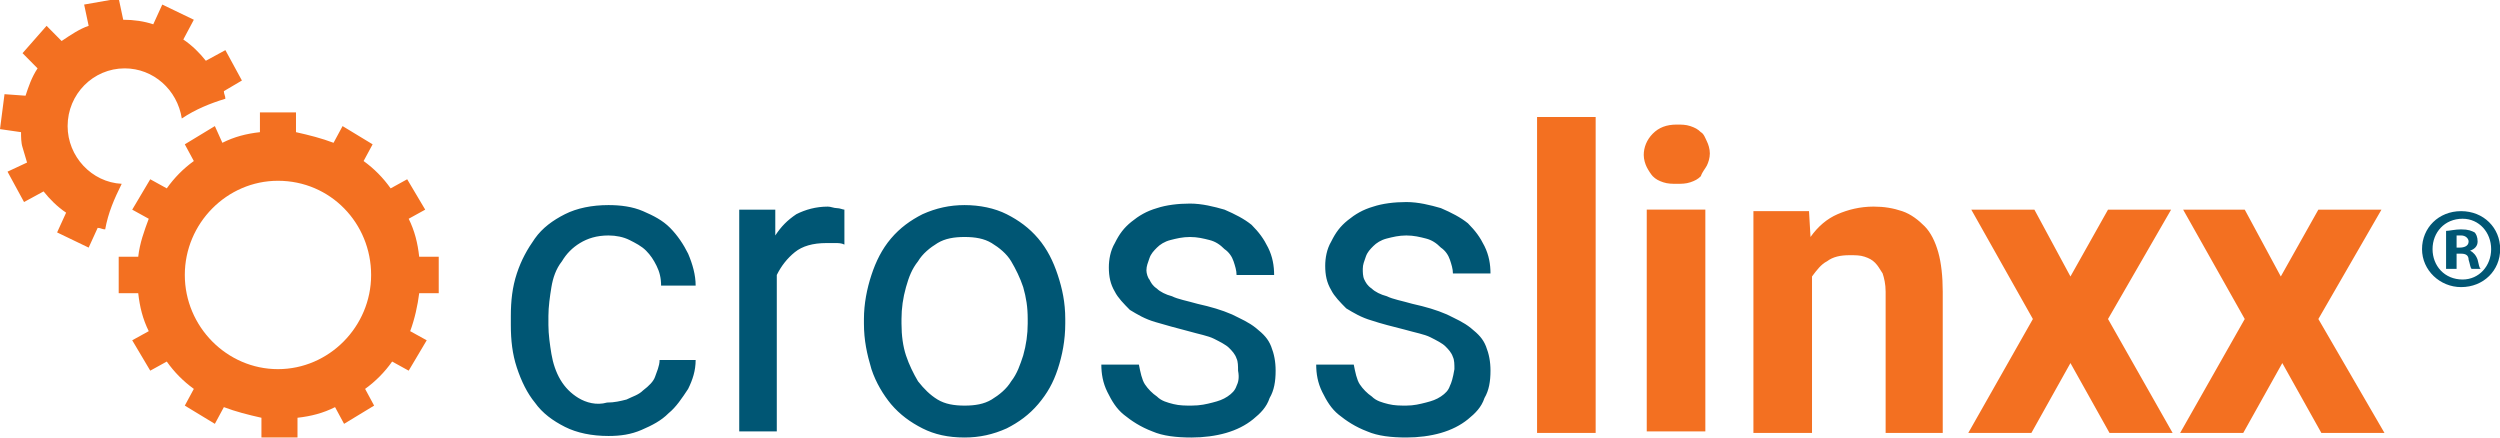
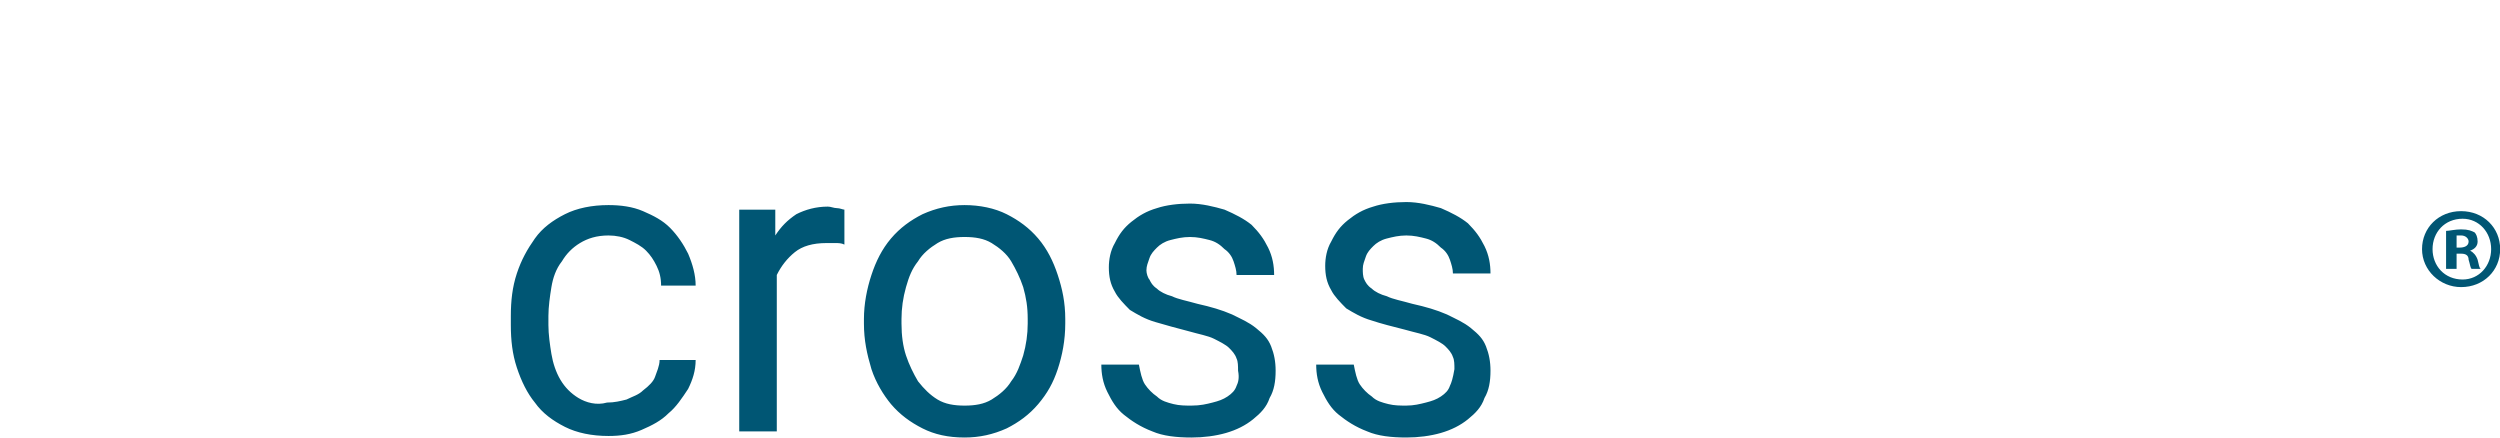
<svg xmlns="http://www.w3.org/2000/svg" xmlns:xlink="http://www.w3.org/1999/xlink" width="800" height="140" version="1.1" viewBox="0 0 800 140">
  <style type="text/css">.st0{clip-path:url(#SVGID_2_);fill:#F37021;}
	.st1{clip-path:url(#SVGID_2_);fill:#005674;}
	.st2{fill:#005674;}</style>
  <g transform="matrix(4.808 0 0 4.861 -27.404 -27.708)">
    <defs>
      <rect id="SVGID_1_" x="5.7" y="5.7" width="158.7" height="28.8" />
    </defs>
    <clipPath id="SVGID_2_">
      <use width="100%" height="100%" xlink:href="#SVGID_1_" />
    </clipPath>
-     <path class="st0" d="m119.2 19.5h-3.9v14.6h3.9zm-98.6-7.8 1.2-0.7-1.1-2-1.3 0.7c-0.4-0.5-0.9-1-1.5-1.4l0.7-1.3-2.1-1-0.6 1.3c-0.6-0.2-1.3-0.3-2-0.3l-0.3-1.4-2.3 0.4 0.3 1.4c-0.6 0.2-1.2 0.6-1.8 1l-1-1-1.6 1.8 1 1c-0.4 0.6-0.6 1.2-0.8 1.8l-1.4-0.1-0.3 2.3 1.4 0.2c0 0.3 0 0.7 0.1 1s0.2 0.7 0.3 1l-1.3 0.6 1.1 2 1.3-0.7c0.4 0.5 0.9 1 1.5 1.4l-0.6 1.3 2.1 1 0.6-1.3c0.2 0 0.3 0.1 0.5 0.1 0.2-1.1 0.6-2 1.1-3-2-0.1-3.6-1.8-3.6-3.8 0-2.1 1.7-3.8 3.8-3.8 1.9 0 3.5 1.4 3.8 3.3 0.9-0.6 1.9-1 2.9-1.3 0-0.2-0.1-0.3-0.1-0.5m9.8 12.1c0 3.4-2.8 6.2-6.2 6.2s-6.2-2.8-6.2-6.2 2.8-6.2 6.2-6.2c3.5 0 6.2 2.8 6.2 6.2m3.2 1.2h1.3v-2.4h-1.3c-0.1-0.9-0.3-1.7-0.7-2.5l1.1-0.6-1.2-2-1.1 0.6c-0.5-0.7-1.1-1.3-1.8-1.8l0.6-1.1-2-1.2-0.6 1.1c-0.8-0.3-1.6-0.5-2.5-0.7v-1.3h-2.4v1.3c-0.9 0.1-1.7 0.3-2.5 0.7l-0.5-1.1-2 1.2 0.6 1.1c-0.7 0.5-1.3 1.1-1.8 1.8l-1.1-0.6-1.2 2 1.1 0.6c-0.3 0.8-0.6 1.6-0.7 2.5h-1.3v2.4h1.3c0.1 0.9 0.3 1.7 0.7 2.5l-1.1 0.6 1.2 2 1.1-0.6c0.5 0.7 1.1 1.3 1.8 1.8l-0.6 1.1 2 1.2 0.6-1.1c0.8 0.3 1.6 0.5 2.5 0.7v1.3h2.4v-1.3c0.9-0.1 1.7-0.3 2.5-0.7l0.6 1.1 2-1.2-0.6-1.1c0.7-0.5 1.3-1.1 1.8-1.8l1.1 0.6 1.2-2-1.1-0.6c0.3-0.8 0.5-1.7 0.6-2.5m74.4 9.2h3.9v-20.8h-3.9zm11.3-17.6c0.1-0.2 0.2-0.5 0.2-0.8s-0.1-0.6-0.2-0.8-0.2-0.5-0.4-0.6c-0.2-0.2-0.4-0.3-0.7-0.4s-0.6-0.1-0.9-0.1c-0.7 0-1.2 0.2-1.6 0.6s-0.6 0.9-0.6 1.4c0 0.3 0.1 0.6 0.2 0.8s0.3 0.5 0.4 0.6c0.2 0.2 0.4 0.3 0.7 0.4s0.6 0.1 0.9 0.1 0.6 0 0.9-0.1 0.5-0.2 0.7-0.4c0.1-0.3 0.3-0.5 0.4-0.7m11.8 17.6h3.9v-9.3c0-1-0.1-1.9-0.3-2.6s-0.5-1.3-0.9-1.7-0.9-0.8-1.5-1-1.2-0.3-1.9-0.3c-0.9 0-1.7 0.2-2.4 0.5s-1.3 0.8-1.8 1.5l-0.1-1.7h-3.7v14.6h3.9v-10.3c0.3-0.4 0.6-0.8 1-1 0.4-0.3 0.9-0.4 1.5-0.4 0.4 0 0.7 0 1 0.1s0.5 0.2 0.7 0.4 0.3 0.4 0.5 0.7c0.1 0.3 0.2 0.7 0.2 1.2v9.3zm19.2 0-4.3-7.5 4.2-7.2h-4.2l-2.5 4.4-2.4-4.4h-4.2l4.1 7.2-4.3 7.5h4.2l2.6-4.6 2.6 4.6zm9.7-7.5 4.2-7.2h-4.2l-2.5 4.4-2.4-4.4h-4.1l4.1 7.2-4.3 7.5h4.2l2.6-4.6 2.6 4.6h4.2z" clip-path="url(#SVGID_2_)" />
    <path class="st1" d="m102.2 31.1c-0.1 0.3-0.3 0.5-0.6 0.7s-0.6 0.3-1 0.4-0.8 0.2-1.3 0.2c-0.4 0-0.8 0-1.2-0.1s-0.8-0.2-1.1-0.5c-0.3-0.2-0.6-0.5-0.8-0.8s-0.3-0.8-0.4-1.3h-2.5c0 0.6 0.1 1.2 0.4 1.8s0.6 1.1 1.1 1.5 1.1 0.8 1.9 1.1c0.7 0.3 1.6 0.4 2.6 0.4 0.8 0 1.6-0.1 2.3-0.3s1.3-0.5 1.8-0.9 0.9-0.8 1.1-1.4c0.3-0.5 0.4-1.1 0.4-1.8 0-0.6-0.1-1.1-0.3-1.6s-0.5-0.8-1-1.2-1-0.6-1.6-0.9c-0.7-0.3-1.4-0.5-2.3-0.7-0.7-0.2-1.3-0.3-1.7-0.5-0.4-0.1-0.8-0.3-1-0.5-0.3-0.2-0.4-0.4-0.5-0.6s-0.1-0.5-0.1-0.7c0-0.3 0.1-0.5 0.2-0.8s0.3-0.5 0.5-0.7 0.5-0.4 0.9-0.5 0.8-0.2 1.3-0.2 0.9 0.1 1.3 0.2 0.7 0.3 1 0.6c0.3 0.2 0.5 0.5 0.6 0.8s0.2 0.6 0.2 0.9h2.5c0-0.6-0.1-1.2-0.4-1.8s-0.6-1-1.1-1.5c-0.5-0.4-1.1-0.7-1.8-1-0.7-0.2-1.5-0.4-2.3-0.4s-1.6 0.1-2.2 0.3c-0.7 0.2-1.2 0.5-1.7 0.9s-0.8 0.8-1.1 1.4c-0.3 0.5-0.4 1.1-0.4 1.6 0 0.6 0.1 1.1 0.4 1.6 0.2 0.4 0.6 0.8 1 1.2 0.5 0.3 1 0.6 1.7 0.8 0.6 0.2 1.4 0.4 2.2 0.6 0.7 0.2 1.3 0.3 1.7 0.5s0.8 0.4 1 0.6 0.4 0.4 0.5 0.7c0.1 0.2 0.1 0.5 0.1 0.8-0.1 0.6-0.2 0.9-0.3 1.1m-14.2 0c-0.1 0.3-0.3 0.5-0.6 0.7s-0.6 0.3-1 0.4-0.8 0.2-1.4 0.2c-0.4 0-0.8 0-1.2-0.1s-0.8-0.2-1.1-0.5c-0.3-0.2-0.6-0.5-0.8-0.8s-0.3-0.8-0.4-1.3h-2.5c0 0.6 0.1 1.2 0.4 1.8s0.6 1.1 1.1 1.5 1.1 0.8 1.9 1.1c0.7 0.3 1.6 0.4 2.6 0.4 0.8 0 1.6-0.1 2.3-0.3s1.3-0.5 1.8-0.9 0.9-0.8 1.1-1.4c0.3-0.5 0.4-1.1 0.4-1.8 0-0.6-0.1-1.1-0.3-1.6s-0.5-0.8-1-1.2-1-0.6-1.6-0.9c-0.7-0.3-1.4-0.5-2.3-0.7-0.7-0.2-1.3-0.3-1.7-0.5-0.4-0.1-0.8-0.3-1-0.5-0.3-0.2-0.4-0.4-0.5-0.6-0.1-0.1-0.2-0.4-0.2-0.6 0-0.3 0.1-0.5 0.2-0.8s0.3-0.5 0.5-0.7 0.5-0.4 0.9-0.5 0.8-0.2 1.3-0.2 0.9 0.1 1.3 0.2 0.7 0.3 1 0.6c0.3 0.2 0.5 0.5 0.6 0.8s0.2 0.6 0.2 0.9h2.5c0-0.6-0.1-1.2-0.4-1.8s-0.6-1-1.1-1.5c-0.5-0.4-1.1-0.7-1.8-1-0.7-0.2-1.5-0.4-2.3-0.4s-1.6 0.1-2.2 0.3c-0.7 0.2-1.2 0.5-1.7 0.9s-0.8 0.8-1.1 1.4c-0.3 0.5-0.4 1.1-0.4 1.6 0 0.6 0.1 1.1 0.4 1.6 0.2 0.4 0.6 0.8 1 1.2 0.5 0.3 1 0.6 1.7 0.8s1.4 0.4 2.2 0.6c0.7 0.2 1.3 0.3 1.7 0.5s0.8 0.4 1 0.6 0.4 0.4 0.5 0.7c0.1 0.2 0.1 0.5 0.1 0.8 0.1 0.5 0 0.8-0.1 1m-22.3-4.4c0-0.7 0.1-1.4 0.3-2.1s0.4-1.2 0.8-1.7c0.3-0.5 0.8-0.9 1.3-1.2s1.1-0.4 1.8-0.4 1.3 0.1 1.8 0.4 1 0.7 1.3 1.2 0.6 1.1 0.8 1.7c0.2 0.7 0.3 1.3 0.3 2.1v0.3c0 0.7-0.1 1.4-0.3 2.1-0.2 0.6-0.4 1.2-0.8 1.7-0.3 0.5-0.8 0.9-1.3 1.2s-1.1 0.4-1.8 0.4-1.3-0.1-1.8-0.4-0.9-0.7-1.3-1.2c-0.3-0.5-0.6-1.1-0.8-1.7s-0.3-1.3-0.3-2.1zm-2.5 0.3c0 1.1 0.2 2 0.5 3 0.3 0.9 0.8 1.7 1.3 2.3 0.6 0.7 1.3 1.2 2.1 1.6s1.7 0.6 2.8 0.6c1 0 1.9-0.2 2.8-0.6 0.8-0.4 1.5-0.9 2.1-1.6s1-1.4 1.3-2.3 0.5-1.9 0.5-3v-0.3c0-1.1-0.2-2-0.5-2.9s-0.7-1.7-1.3-2.4-1.3-1.2-2.1-1.6-1.8-0.6-2.8-0.6-1.9 0.2-2.8 0.6c-0.8 0.4-1.5 0.9-2.1 1.6s-1 1.5-1.3 2.4-0.5 1.9-0.5 2.9zm-1.3-7.5c-0.1 0-0.3-0.1-0.5-0.1s-0.4-0.1-0.6-0.1c-0.8 0-1.5 0.2-2.1 0.5-0.6 0.4-1 0.8-1.4 1.4v-1.7h-2.4v14.6h2.5v-10.3c0.3-0.6 0.7-1.1 1.2-1.5s1.2-0.6 2.1-0.6h0.6c0.2 0 0.4 0 0.6 0.1zm-17.7 12.4c-0.5-0.3-0.9-0.7-1.2-1.2s-0.5-1.1-0.6-1.7-0.2-1.3-0.2-1.9v-0.6c0-0.6 0.1-1.3 0.2-1.9s0.3-1.2 0.7-1.7c0.3-0.5 0.7-0.9 1.2-1.2s1.1-0.5 1.9-0.5c0.5 0 1 0.1 1.4 0.3s0.8 0.4 1.1 0.7 0.5 0.6 0.7 1 0.3 0.8 0.3 1.3h2.3c0-0.7-0.2-1.4-0.5-2.1-0.3-0.6-0.7-1.2-1.2-1.7s-1.1-0.8-1.8-1.1-1.5-0.4-2.3-0.4c-1.1 0-2.1 0.2-2.9 0.6s-1.5 0.9-2 1.6-0.9 1.4-1.2 2.3-0.4 1.8-0.4 2.8v0.6c0 1 0.1 1.9 0.4 2.8s0.7 1.7 1.2 2.3c0.5 0.7 1.2 1.2 2 1.6s1.8 0.6 2.9 0.6c0.8 0 1.5-0.1 2.2-0.4s1.3-0.6 1.8-1.1c0.5-0.4 0.9-1 1.3-1.6 0.3-0.6 0.5-1.2 0.5-1.9h-2.4c0 0.4-0.2 0.8-0.3 1.1s-0.4 0.6-0.8 0.9c-0.3 0.3-0.7 0.4-1.1 0.6-0.4 0.1-0.8 0.2-1.3 0.2-0.7 0.2-1.4 0-1.9-0.3" clip-path="url(#SVGID_2_)" />
  </g>
  <g transform="matrix(4.808 0 0 4.861 -27.404 -27.708)">
    <path class="st2" d="m172.1 22.1c0 1.4-1.1 2.5-2.6 2.5-1.4 0-2.6-1.1-2.6-2.5s1.1-2.5 2.6-2.5 2.6 1.1 2.6 2.5zm-4.5 0c0 1.1 0.8 2 2 2 1.1 0 1.9-0.9 1.9-2s-0.8-2-1.9-2c-1.2 0-2 0.9-2 2zm1.5 1.3h-0.6v-2.5c0.2 0 0.6-0.1 1-0.1 0.5 0 0.7 0.1 0.9 0.2 0.1 0.1 0.2 0.3 0.2 0.6s-0.2 0.5-0.5 0.6c0.2 0.1 0.4 0.3 0.5 0.6 0.1 0.4 0.1 0.5 0.2 0.6h-0.6c-0.1-0.1-0.1-0.3-0.2-0.6 0-0.3-0.2-0.4-0.5-0.4h-0.3v1zm0-1.4h0.3c0.3 0 0.6-0.1 0.6-0.4 0-0.2-0.2-0.4-0.5-0.4h-0.3v0.8z" />
  </g>
</svg>